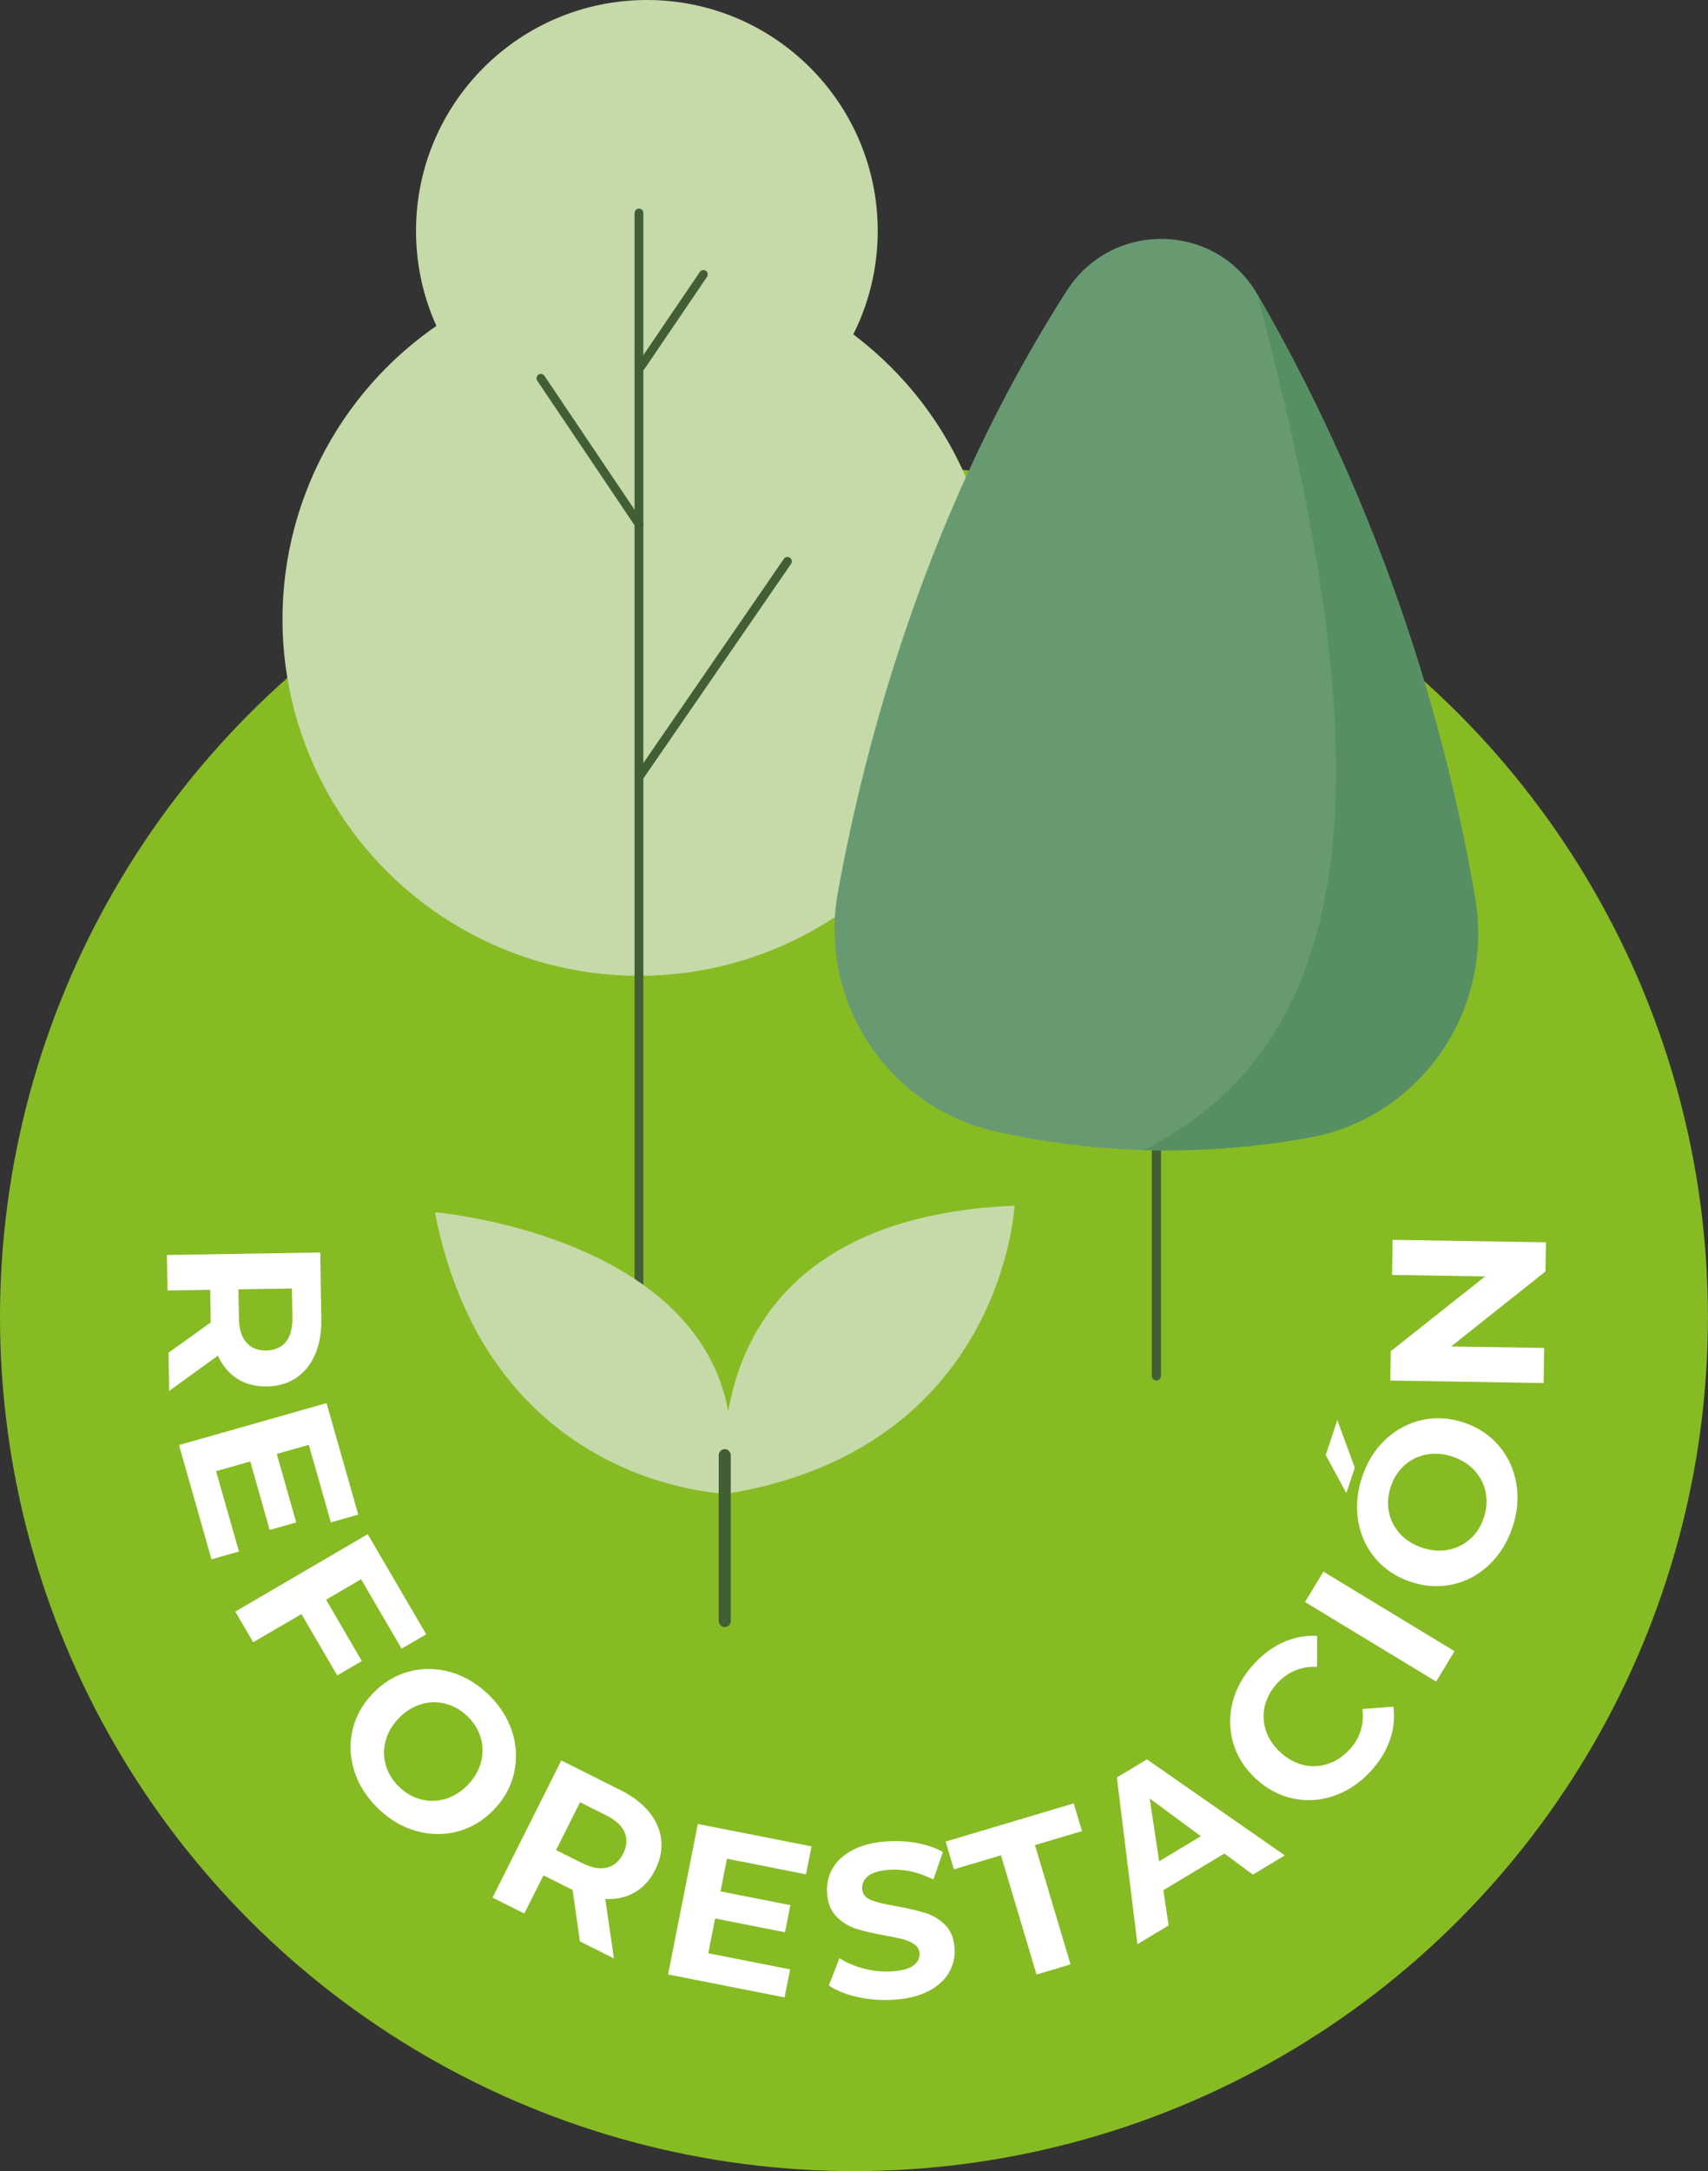
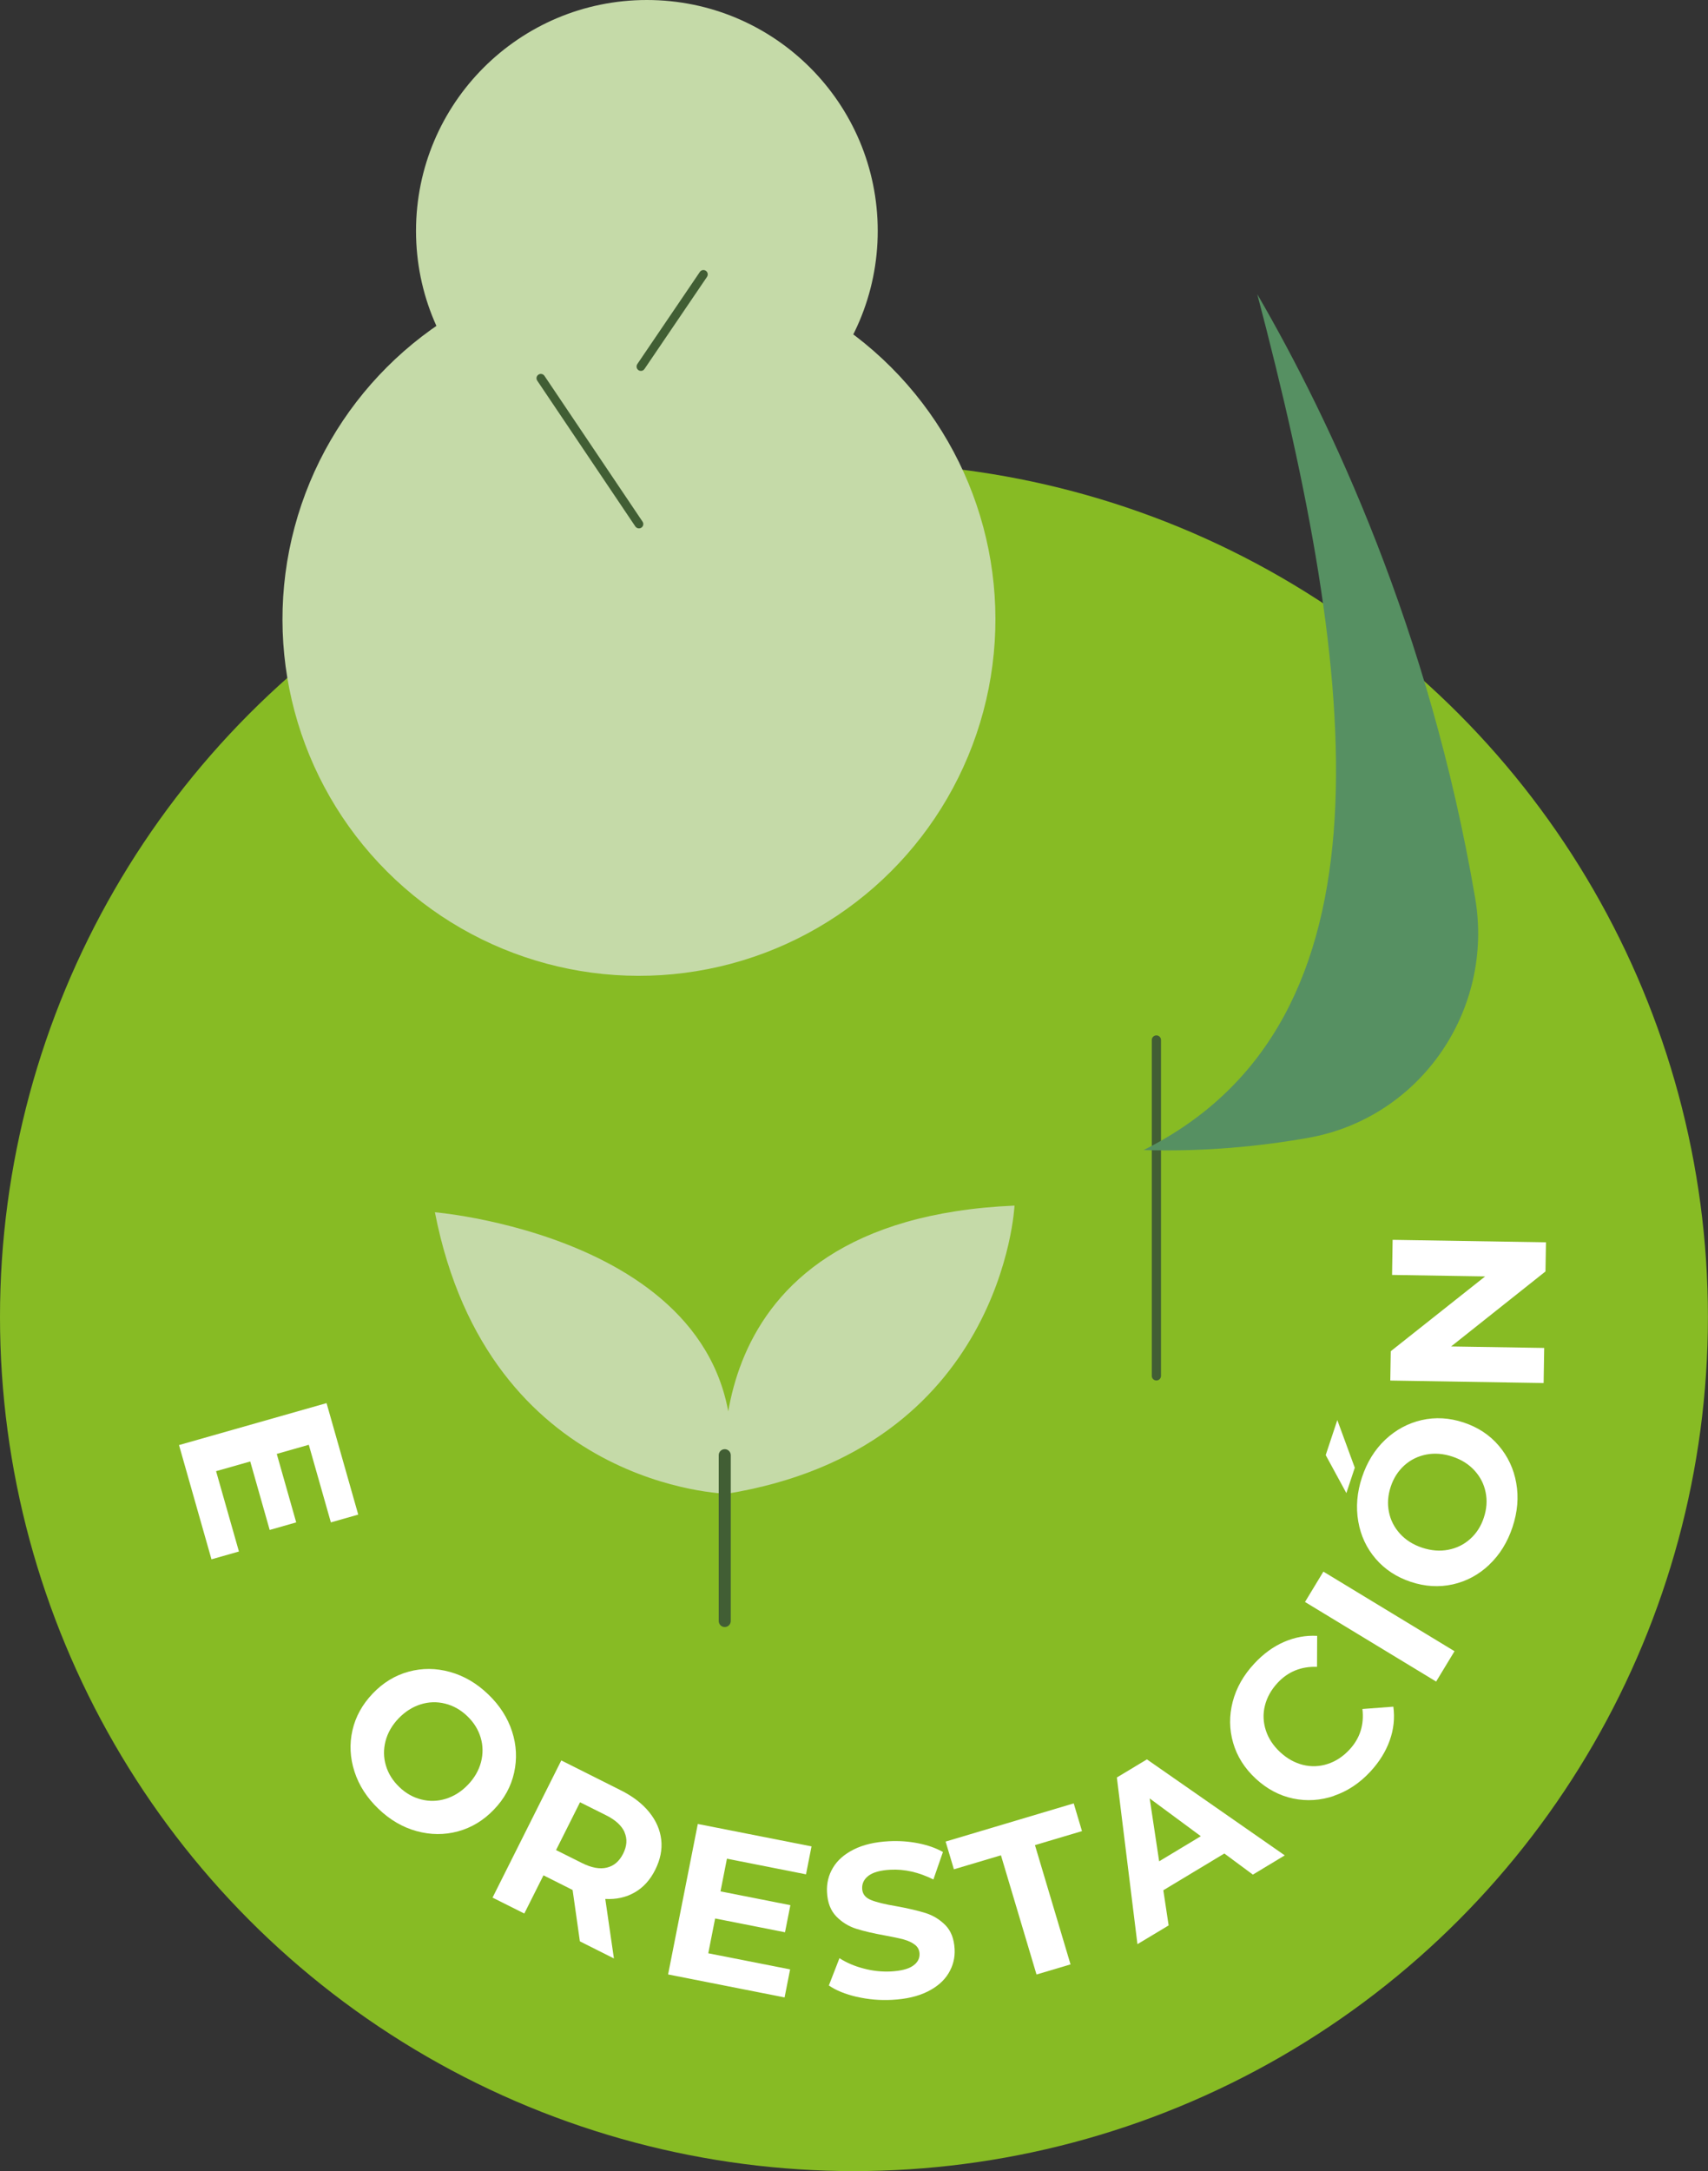
<svg xmlns="http://www.w3.org/2000/svg" id="Capa_2" data-name="Capa 2" viewBox="0 0 241.49 306.91">
  <rect x="0" y="0" width="241.49" height="306.91" fill="#333333" stroke="none" />
  <defs>
    <style>
      .cls-1 {
        fill: #c5daa8;
      }

      .cls-2 {
        fill: #569062;
      }

      .cls-3 {
        fill: #689a72;
      }

      .cls-4 {
        fill: #fff;
      }

      .cls-5 {
        fill: #415e34;
      }

      .cls-6 {
        fill: #87bb24;
      }
    </style>
  </defs>
  <g id="disseny">
    <g>
      <circle class="cls-6" cx="120.74" cy="186.16" r="120.74" />
      <g>
-         <path class="cls-4" d="M23.82,191.22l5.97-4.28v-.25s-.07-4.37-.07-4.37l-6.04.1-.08-5.02,21.68-.35.15,9.39c.03,1.92-.26,3.59-.88,5.02-.62,1.42-1.51,2.53-2.67,3.31-1.16.78-2.55,1.19-4.16,1.21s-3.01-.34-4.18-1.09c-1.18-.76-2.09-1.84-2.73-3.26l-6.89,4.98-.09-5.39ZM40.42,189.68c.64-.8.94-1.95.92-3.45l-.07-4.09-7.56.12.07,4.09c.02,1.51.37,2.65,1.05,3.42.67.77,1.61,1.15,2.81,1.13,1.22-.02,2.15-.43,2.78-1.22Z" />
        <path class="cls-4" d="M33.77,219.32l-3.87,1.1-4.59-16.15,20.86-5.93,4.48,15.76-3.87,1.1-3.12-10.97-4.53,1.29,2.75,9.68-3.75,1.07-2.75-9.68-4.83,1.37,3.23,11.35Z" />
-         <path class="cls-4" d="M51.05,223.24l-4.95,2.89,5.06,8.67-3.48,2.03-5.06-8.67-6.82,3.98-2.53-4.33,18.72-10.94,8.27,14.15-3.48,2.03-5.73-9.82Z" />
        <path class="cls-4" d="M50.12,250.43c-.63-1.95-.73-3.9-.29-5.83.44-1.94,1.4-3.67,2.87-5.21,1.47-1.54,3.17-2.57,5.08-3.09s3.86-.51,5.84.04c1.98.55,3.78,1.6,5.4,3.16,1.63,1.56,2.75,3.31,3.38,5.25.63,1.94.72,3.89.29,5.83-.43,1.94-1.38,3.69-2.86,5.22-1.47,1.54-3.17,2.56-5.09,3.08-1.92.52-3.87.5-5.84-.04-1.97-.54-3.77-1.59-5.39-3.15-1.63-1.56-2.76-3.31-3.39-5.26ZM59.58,254.37c1.15.29,2.31.26,3.46-.1s2.19-1.01,3.12-1.98c.93-.97,1.54-2.04,1.85-3.21.3-1.17.29-2.32-.05-3.46-.34-1.14-.97-2.15-1.9-3.04-.93-.89-1.96-1.47-3.12-1.76-1.15-.29-2.31-.26-3.46.1s-2.19,1.02-3.12,1.98c-.93.97-1.54,2.04-1.85,3.21-.3,1.17-.29,2.32.05,3.46.34,1.14.97,2.15,1.9,3.04.92.89,1.96,1.47,3.12,1.76Z" />
        <path class="cls-4" d="M81.99,274.43l-1.03-7.27-.22-.11-3.9-1.96-2.71,5.4-4.49-2.25,9.72-19.39,8.39,4.21c1.72.86,3.06,1.89,4.04,3.1.98,1.21,1.54,2.51,1.7,3.9.16,1.39-.13,2.81-.85,4.25-.72,1.44-1.69,2.51-2.91,3.2-1.22.7-2.6,1-4.15.92l1.22,8.41-4.82-2.42ZM88.31,259c-.41-.93-1.29-1.74-2.64-2.41l-3.66-1.83-3.39,6.76,3.66,1.83c1.35.68,2.52.89,3.52.65,1-.24,1.76-.89,2.3-1.96.55-1.09.61-2.1.2-3.03Z" />
        <path class="cls-4" d="M111.71,278.4l-.78,3.95-16.47-3.25,4.2-21.27,16.08,3.17-.78,3.95-11.18-2.21-.91,4.62,9.88,1.95-.76,3.83-9.88-1.95-.97,4.92,11.58,2.28Z" />
        <path class="cls-4" d="M121.14,282.27c-1.62-.38-2.94-.91-3.95-1.61l1.5-3.86c.96.63,2.1,1.12,3.4,1.46,1.3.35,2.59.48,3.87.42,1.42-.08,2.46-.34,3.12-.8.66-.46.97-1.04.93-1.74-.03-.52-.25-.93-.67-1.25-.42-.32-.95-.56-1.59-.74-.64-.17-1.5-.35-2.59-.55-1.67-.3-3.04-.62-4.11-.96-1.07-.34-2.01-.92-2.81-1.74-.8-.83-1.24-1.96-1.31-3.41-.07-1.26.21-2.42.84-3.47.63-1.06,1.61-1.92,2.95-2.59,1.34-.67,3-1.06,4.98-1.16,1.38-.07,2.74.02,4.08.28,1.34.26,2.52.67,3.54,1.24l-1.35,3.89c-2.06-1.03-4.09-1.49-6.09-1.38-1.4.07-2.43.36-3.07.84-.65.49-.95,1.1-.91,1.85s.46,1.27,1.25,1.59c.79.32,1.99.61,3.6.88,1.67.3,3.04.63,4.11.96,1.07.34,2.01.91,2.8,1.71.8.81,1.23,1.93,1.31,3.37.07,1.24-.22,2.38-.86,3.44-.64,1.06-1.63,1.92-2.98,2.59-1.35.67-3.02,1.06-5,1.16-1.71.09-3.38-.05-5-.43Z" />
        <path class="cls-4" d="M141.52,262.26l-6.65,1.98-1.17-3.92,18.11-5.4,1.17,3.92-6.65,1.98,5.03,16.86-4.81,1.43-5.03-16.86Z" />
        <path class="cls-4" d="M173.1,262.01l-8.62,5.19.75,4.97-4.41,2.65-2.91-23.56,4.25-2.56,19.49,13.57-4.51,2.72-4.04-2.99ZM169.78,259.56l-7.23-5.34,1.34,8.89,5.89-3.55Z" />
        <path class="cls-4" d="M188.62,253.86c-1.92.65-3.85.78-5.8.37-1.94-.41-3.7-1.35-5.28-2.81-1.57-1.46-2.64-3.15-3.19-5.06-.55-1.91-.57-3.84-.06-5.81.51-1.96,1.53-3.76,3.05-5.39,1.28-1.38,2.68-2.4,4.2-3.06,1.52-.66,3.08-.95,4.69-.86l-.02,4.38c-2.24-.08-4.1.68-5.57,2.26-.91.98-1.51,2.06-1.8,3.23-.29,1.17-.24,2.33.13,3.48.37,1.15,1.05,2.18,2.03,3.09.98.91,2.06,1.51,3.23,1.8,1.17.29,2.33.24,3.48-.13,1.15-.37,2.18-1.05,3.09-2.03,1.48-1.59,2.09-3.5,1.83-5.74l4.37-.33c.22,1.61.05,3.21-.51,4.77-.56,1.57-1.47,3.04-2.75,4.42-1.5,1.62-3.22,2.76-5.14,3.41Z" />
        <path class="cls-4" d="M184.51,226.45l2.6-4.29,18.54,11.25-2.6,4.29-18.54-11.25Z" />
        <path class="cls-4" d="M187.44,205.68l1.64-4.94,2.47,6.73-1.19,3.59-2.92-5.37ZM210.56,221.19c-1.49,1.41-3.2,2.33-5.14,2.77-1.94.43-3.92.32-5.94-.35-2.02-.67-3.68-1.76-4.97-3.26-1.3-1.51-2.12-3.27-2.47-5.29-.35-2.02-.18-4.1.53-6.24.71-2.14,1.81-3.91,3.29-5.31,1.49-1.4,3.2-2.32,5.14-2.77,1.94-.44,3.92-.33,5.94.34,2.02.67,3.68,1.76,4.97,3.28,1.29,1.52,2.12,3.28,2.47,5.29.36,2.01.18,4.08-.53,6.22-.71,2.14-1.81,3.91-3.3,5.32ZM210.05,210.95c-.23-1.17-.76-2.19-1.57-3.08-.81-.89-1.86-1.55-3.13-1.97-1.27-.42-2.5-.52-3.69-.29-1.18.23-2.22.74-3.1,1.53-.88.8-1.53,1.8-1.93,3.02-.4,1.22-.49,2.41-.25,3.57.23,1.17.76,2.19,1.57,3.08.81.89,1.86,1.55,3.13,1.97,1.27.42,2.5.52,3.69.29,1.19-.23,2.22-.74,3.1-1.53.88-.79,1.53-1.8,1.93-3.02.4-1.22.49-2.41.25-3.57Z" />
        <path class="cls-4" d="M196.9,175.26l21.68.35-.07,4.12-13.34,10.6,13.16.21-.08,4.96-21.68-.35.07-4.15,13.34-10.57-13.16-.21.08-4.96Z" />
      </g>
      <g>
        <circle class="cls-1" cx="91.46" cy="32.64" r="32.64" />
        <circle class="cls-1" cx="90.34" cy="87.54" r="50.4" transform="translate(-35.44 89.52) rotate(-45)" />
-         <path class="cls-5" d="M90.34,184.7c-.34,0-.62-.28-.62-.62V30.11c0-.34.28-.62.62-.62s.62.28.62.62v153.98c0,.34-.28.62-.62.62Z" />
-         <path class="cls-5" d="M90.34,110.48c-.12,0-.24-.04-.35-.11-.28-.19-.35-.58-.16-.86l21-30.51c.19-.28.58-.35.86-.16.28.19.35.58.16.86l-21,30.51c-.12.17-.31.27-.51.27Z" />
        <path class="cls-5" d="M90.34,74.69c-.2,0-.39-.1-.51-.27l-13.87-20.61c-.19-.28-.12-.66.17-.85.28-.19.66-.11.85.17l13.87,20.61c.19.28.12.66-.17.85-.11.07-.22.1-.34.1Z" />
        <path class="cls-5" d="M90.62,52.43c-.12,0-.24-.03-.35-.11-.28-.19-.35-.57-.16-.86l8.84-13.02c.19-.28.57-.35.85-.16.28.19.35.57.16.86l-8.84,13.02c-.12.18-.31.27-.51.27Z" />
      </g>
      <g>
        <path class="cls-5" d="M163.5,195.14c-.36,0-.65-.29-.65-.65v-47.48c0-.36.29-.65.65-.65s.65.29.65.65v47.48c0,.36-.29.65-.65.65Z" />
        <g>
-           <path class="cls-3" d="M118.48,126.08c3.92-21.65,12.73-54.37,32.35-84.99,6.38-9.96,21.01-9.72,26.94.51,10.42,17.95,24.35,47.48,30.8,85.35,2.7,15.86-7.76,31.08-23.6,33.89-12.05,2.13-27.36,2.9-44.17-.89-15.31-3.45-25.13-18.42-22.33-33.86Z" />
          <path class="cls-2" d="M177.77,41.6c10.42,17.95,24.35,47.48,30.8,85.35,2.7,15.86-7.76,31.08-23.6,33.89-6.82,1.21-14.69,1.98-23.28,1.73,36.27-18.14,30.4-66.53,16.08-120.96Z" />
        </g>
      </g>
      <g>
        <g>
          <path class="cls-1" d="M102.71,211.16s-6.69-38.7,40.73-40.74c0,0-1.61,34.4-40.73,40.74Z" />
          <path class="cls-1" d="M102.86,211.16s-33.74-.68-41.37-39.8c0,0,47.71,3.99,41.37,39.8Z" />
        </g>
        <path class="cls-5" d="M102.47,229.99c-.47,0-.85-.38-.85-.85v-23.44c0-.47.38-.85.85-.85s.85.38.85.85v23.44c0,.47-.38.85-.85.85Z" />
      </g>
    </g>
  </g>
</svg>